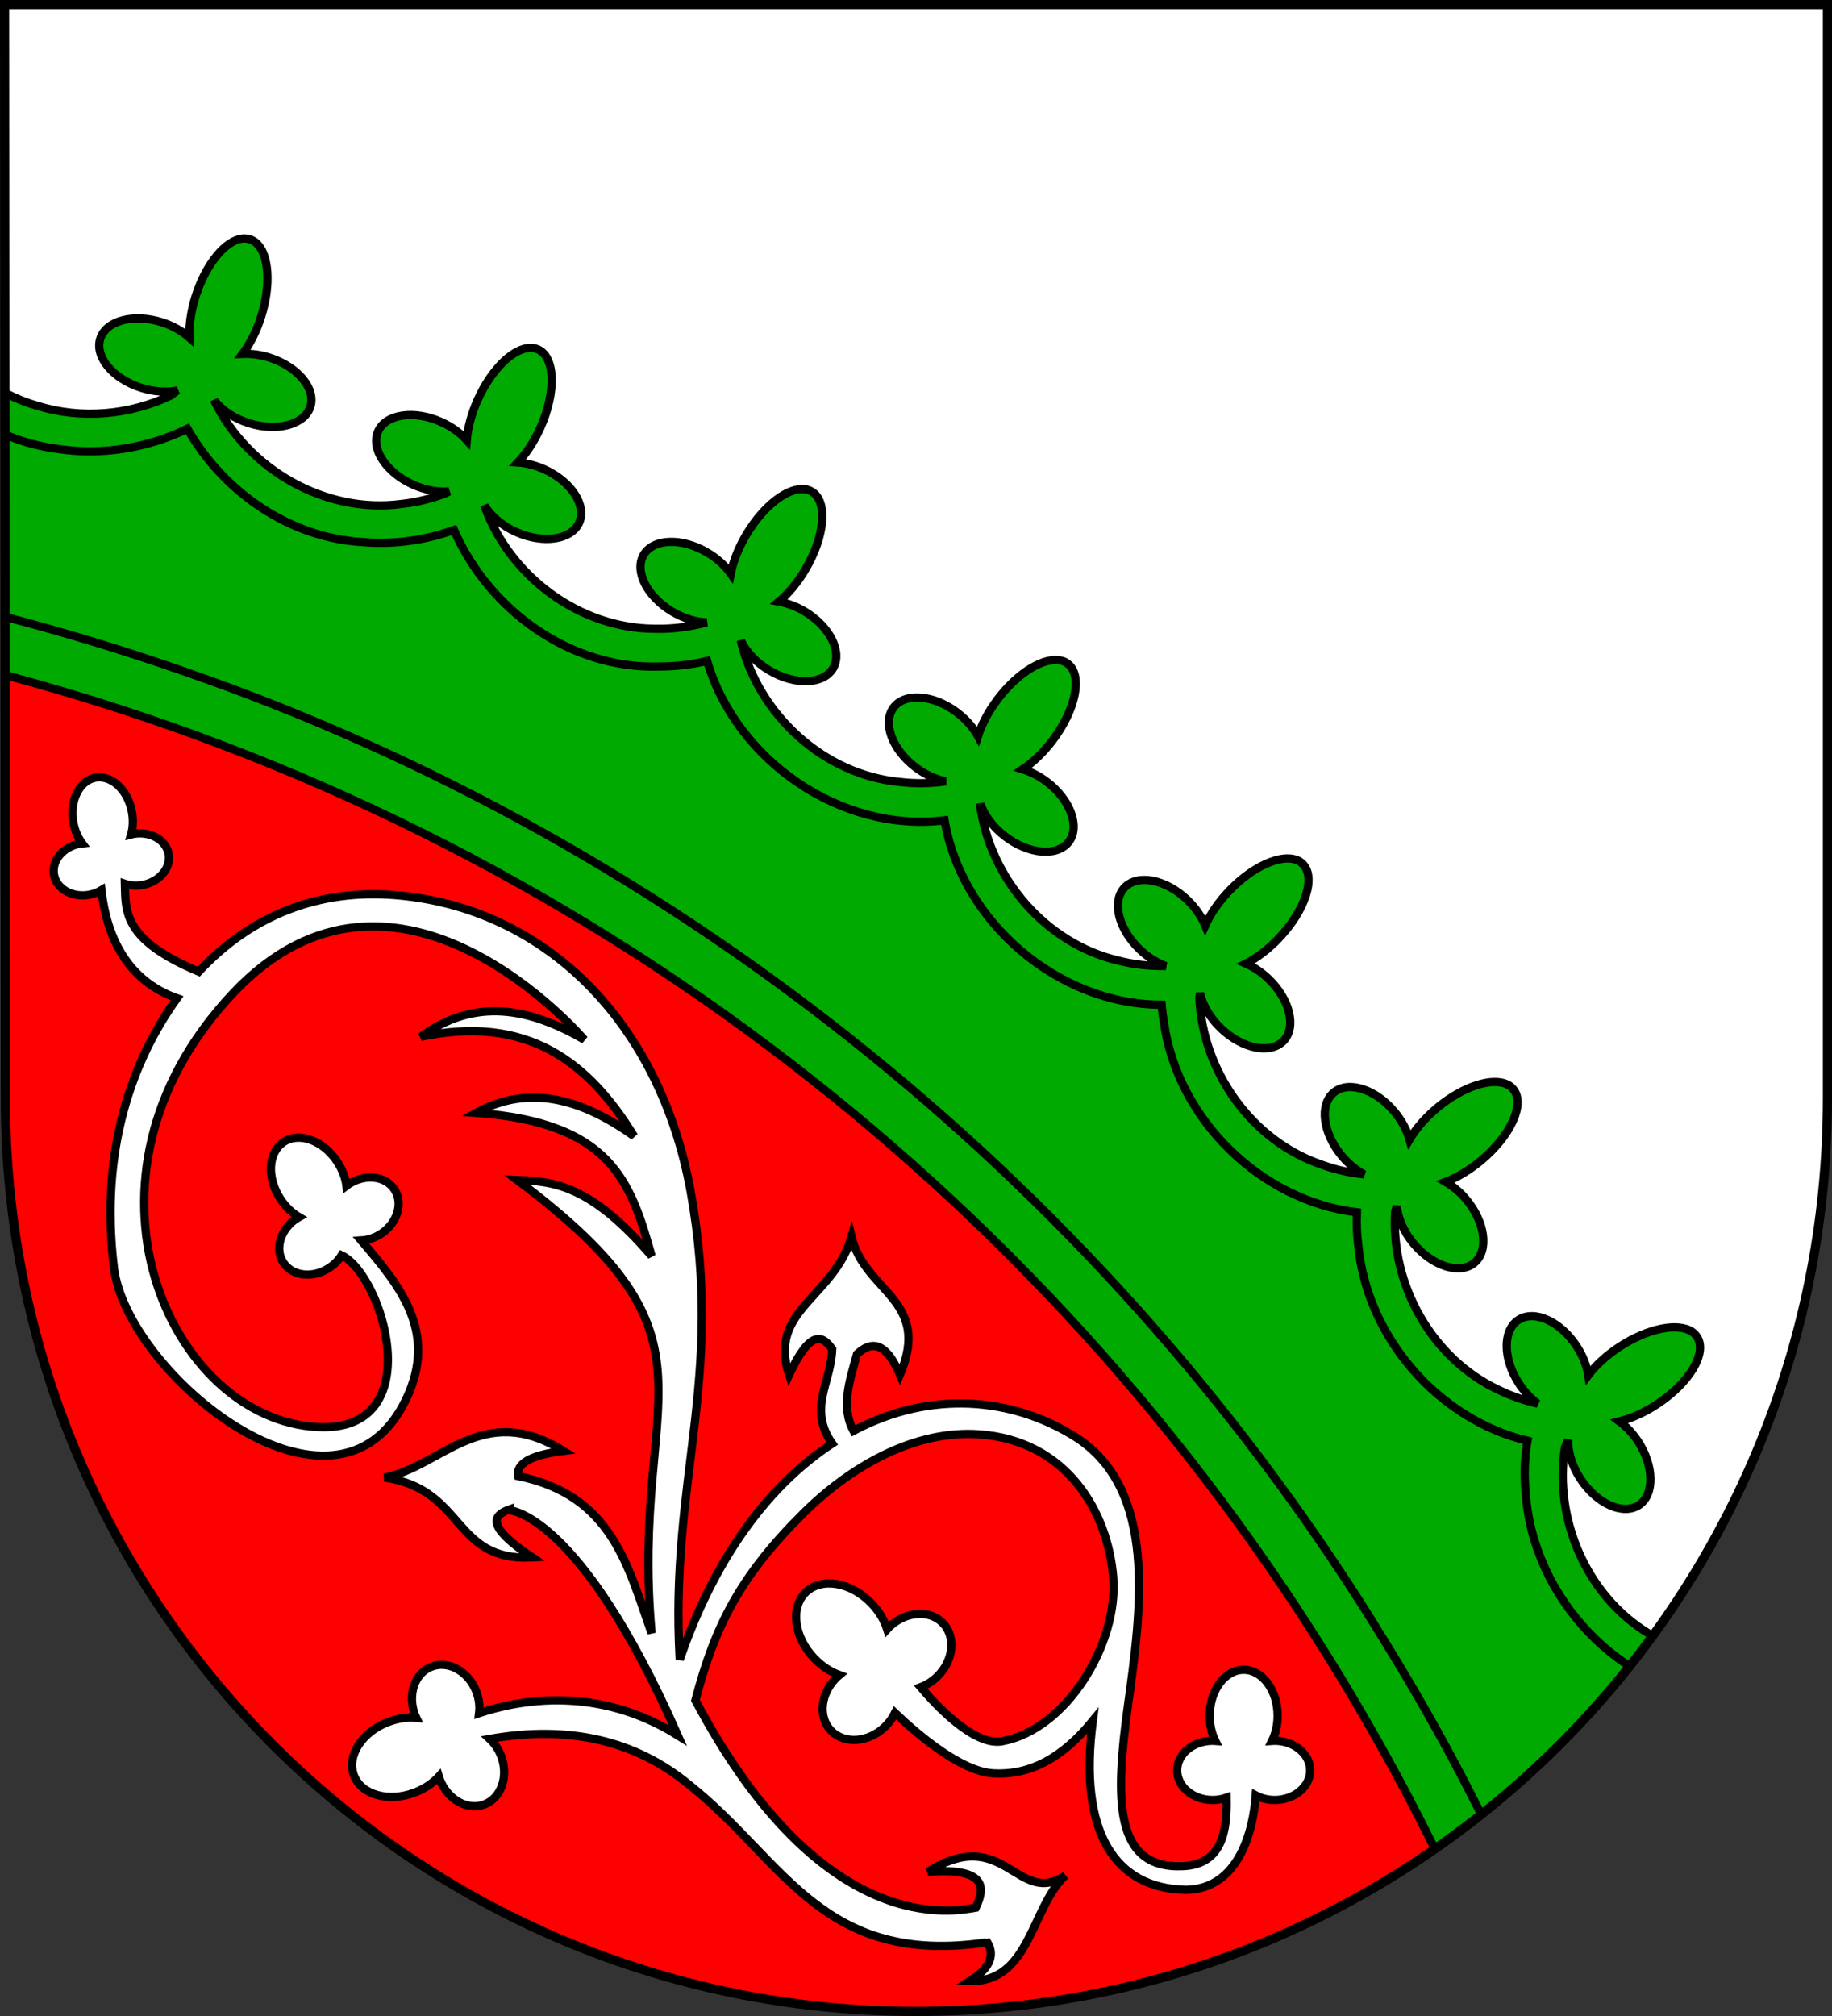
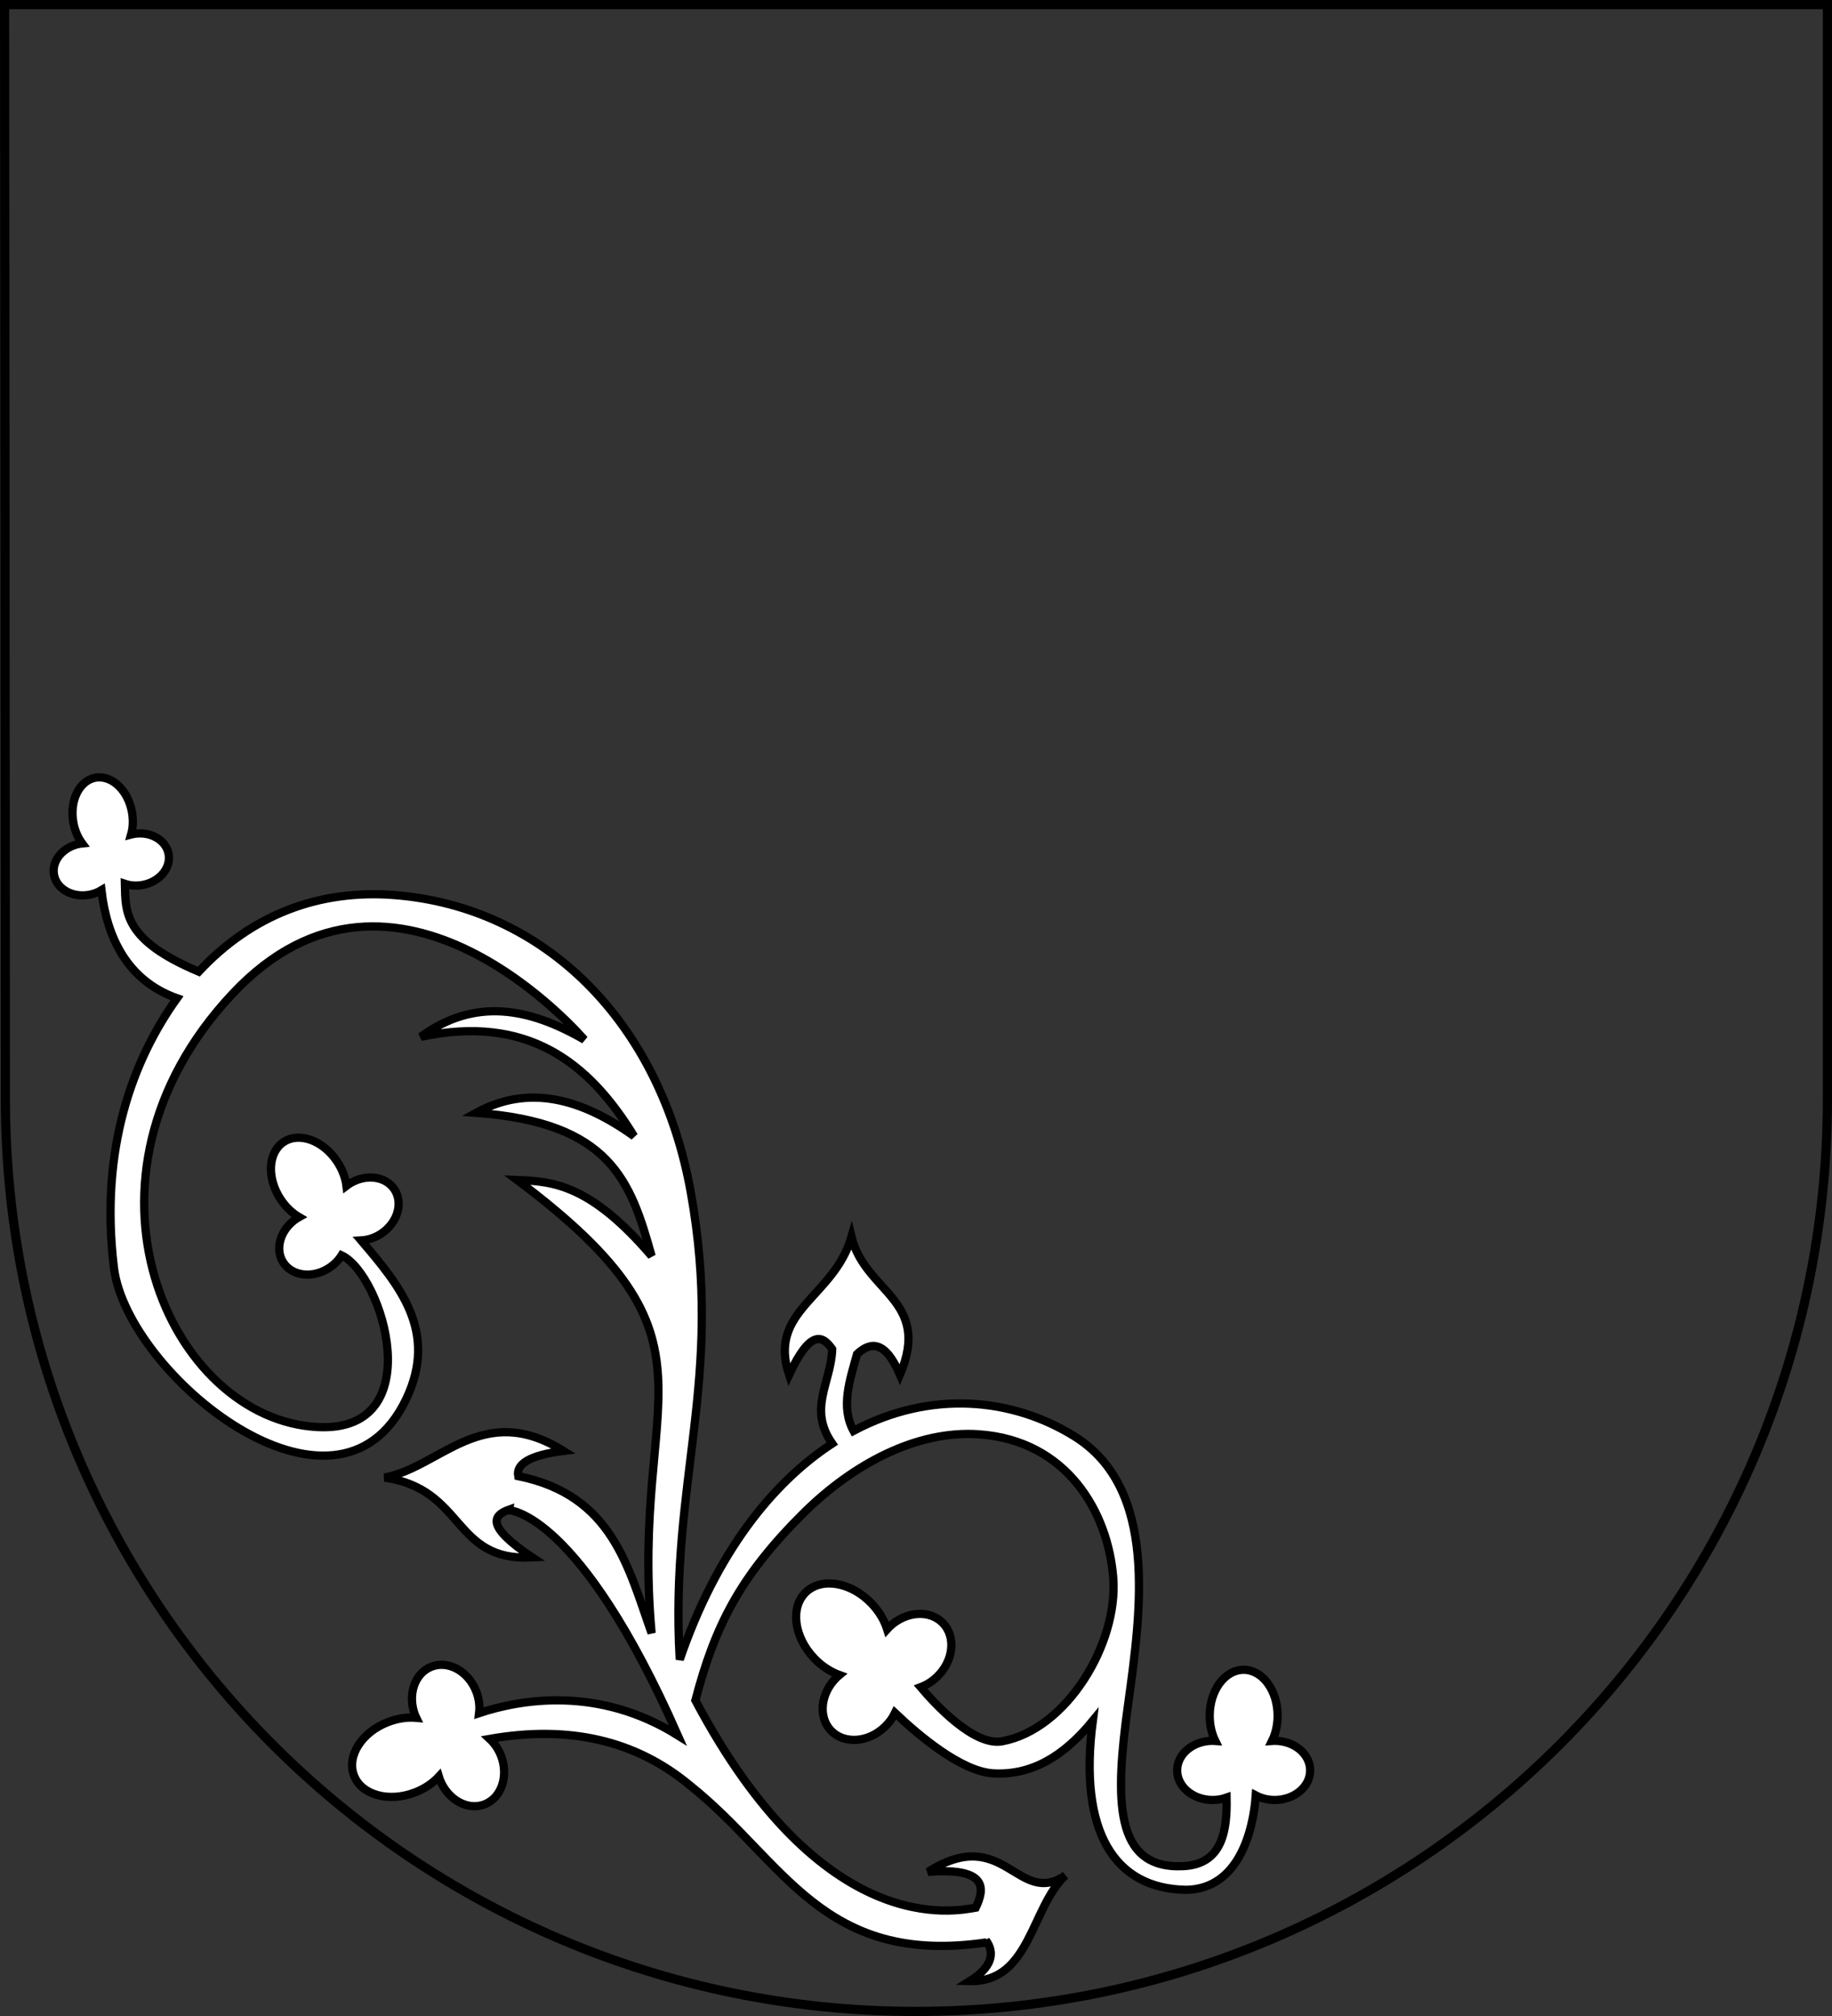
<svg xmlns="http://www.w3.org/2000/svg" version="1.1" width="600" height="660" id="svg2">
  <rect width="100%" height="100%" fill="#333333" stroke="none" />
  <defs id="defs4809">
    <clipPath id="clipPath4542">
-       <path d="m 1.76,751.977 c 0,165.042 133.518,298.885 298.24,298.885 164.722,0 298.5,-133.843 298.5,-298.885 l 2.8e-4,-358.115 -597,0 0.26,358.115 z" id="path4544" style="fill:#ffffff;fill-opacity:1;stroke:#000000;stroke-width:3;stroke-miterlimit:4;stroke-dasharray:none" />
-     </clipPath>
+       </clipPath>
  </defs>
  <g transform="translate(0,-392.362)" id="layer1">
-     <path d="m 1.76,751.977 c 0,165.042 133.518,298.885 298.24,298.885 164.722,0 298.5,-133.843 298.5,-298.885 l 2.8e-4,-358.115 -597,0 0.26,358.115 z" id="rect4411-0" style="fill:#ffffff;fill-opacity:1;stroke:none" />
-     <path d="m 1.76,751.977 c 0,165.042 133.518,298.885 298.24,298.885 80.206,0 153.075,-31.732 206.737,-83.348 C 416.185,734.047 226.703,629.189 1.628,570.601 l 0.132,181.376 z" id="rect4411-0-3" style="fill:#ff0000;fill-opacity:1;stroke:none" />
    <g clip-path="url(#clipPath4542)" id="g4515">
      <path d="m -41.875,61.312 c -0.873,4.501 -1.266,9.09 -1.156,13.75 -0.127,20.249 9.12,39.773 23.719,53.438 -54.597,-12.944 -110.495,-20.11 -166.844,-20.844 -32.439,-0.422 -64.885,2.75 -97.031,9.031 l 0,76.875 c 32.836,-4.47 66.375,-6.781 100.438,-6.781 101.822,0 198.771,20.62 287,57.938 88.229,37.318 167.679,91.304 234.406,158.031 110.687,110.687 186.341,256.41 208.938,419.094 l 80.375,0 c -13.986,-98.764 -47.377,-192.334 -95.656,-277.25 9.755,6.622 21.096,10.824 33.156,11.562 8.473,0.827 17.01,-0.017 25.188,-2.219 l 0,-12.688 c -16.826,5.218 -36.015,3.338 -50.875,-6.562 -20.36,-12.492 -30.903,-37.576 -27.25,-60.781 l 1.062,-2.5 c -0.087,3.912 1.226,8.477 4.031,12.75 5.342,8.136 13.935,12.002 19.125,8.594 5.19,-3.408 5.029,-12.77 -0.312,-20.906 -1.758,-2.678 -3.845,-4.859 -6.062,-6.5 3.872,-0.976 8.146,-2.858 12.312,-5.594 10.661,-7 16.533,-16.872 13.125,-22.062 -0.319,-0.487 -0.7,-0.904 -1.156,-1.281 -0.152,-0.126 -0.304,-0.295 -0.469,-0.406 -4.612,-3.101 -14.484,-1.187 -23.812,4.938 -4.246,2.788 -7.743,6.057 -10.188,9.281 -0.503,-3.087 -1.786,-6.397 -3.844,-9.531 -5.342,-8.136 -13.841,-11.97 -19.031,-8.562 -5.19,3.408 -5.123,12.77 0.219,20.906 1.753,2.67 3.878,4.833 6.094,6.469 -4.39,-1.013 -8.686,-2.457 -12.812,-4.469 -21.875,-10.239 -35.348,-34.421 -33.875,-58.281 l 0.531,-1.906 c 0.356,3.897 2.198,8.322 5.469,12.25 6.229,7.479 15.166,10.317 19.938,6.344 4.771,-3.973 3.604,-13.271 -2.625,-20.75 -2.05,-2.461 -4.424,-4.371 -6.812,-5.75 3.736,-1.408 7.764,-3.779 11.594,-6.969 9.8,-8.162 14.567,-18.604 10.594,-23.375 -0.372,-0.447 -0.817,-0.864 -1.312,-1.188 -0.165,-0.108 -0.324,-0.19 -0.5,-0.281 -4.933,-2.559 -14.55,0.421 -23.125,7.562 -3.903,3.251 -6.999,6.864 -9.062,10.344 -0.85,-3.01 -2.506,-6.15 -4.906,-9.031 -6.229,-7.479 -15.135,-10.317 -19.906,-6.344 -4.771,3.973 -3.604,13.271 2.625,20.75 2.2,2.641 4.739,4.678 7.312,6.062 -4.641,-0.495 -9.205,-1.509 -13.594,-3.094 -23.266,-7.78 -39.437,-30.795 -40.344,-54.938 l 0.219,-1.312 c 0.795,3.831 3.149,8.03 6.844,11.562 7.035,6.726 16.241,8.55 20.531,4.062 4.291,-4.488 2.066,-13.587 -4.969,-20.312 -2.315,-2.213 -4.877,-3.869 -7.406,-4.969 3.553,-1.822 7.306,-4.616 10.75,-8.219 8.813,-9.219 12.3,-20.178 7.812,-24.469 -0.421,-0.402 -0.877,-0.735 -1.406,-1 -0.176,-0.088 -0.377,-0.179 -0.562,-0.25 -5.191,-1.984 -14.382,2.121 -22.094,10.188 -3.51,3.672 -6.156,7.59 -7.812,11.281 -1.185,-2.895 -3.164,-5.846 -5.875,-8.438 -7.035,-6.726 -16.241,-8.488 -20.531,-4 -4.291,4.488 -2.066,13.555 4.969,20.281 2.664,2.547 5.63,4.347 8.531,5.406 -5.333,0.074 -10.645,-0.482 -15.812,-1.844 -23.519,-5.654 -41.56,-26.683 -44.906,-50.344 l 0.031,-0.906 c 1.224,3.717 4.054,7.628 8.125,10.719 7.751,5.886 17.058,6.664 20.812,1.719 3.755,-4.945 0.533,-13.77 -7.219,-19.656 -2.551,-1.937 -5.269,-3.256 -7.906,-4.062 3.324,-2.213 6.736,-5.437 9.75,-9.406 7.713,-10.157 9.976,-21.401 5.031,-25.156 -0.464,-0.352 -0.976,-0.671 -1.531,-0.875 -0.185,-0.068 -0.402,-0.107 -0.594,-0.156 -5.382,-1.383 -14.064,3.706 -20.812,12.594 -3.072,4.046 -5.272,8.27 -6.5,12.125 -1.505,-2.742 -3.795,-5.451 -6.781,-7.719 -7.751,-5.886 -17.058,-6.632 -20.812,-1.688 -3.755,4.945 -0.564,13.739 7.188,19.625 3.184,2.418 6.651,3.949 9.875,4.594 -4.969,0.697 -10.004,0.817 -15.031,0.188 -24.812,-2.28 -46.235,-22.022 -52,-45.938 l -0.031,-0.344 c 1.636,3.554 4.855,7.139 9.25,9.75 8.368,4.971 17.735,4.682 20.906,-0.656 3.171,-5.338 -1.038,-13.748 -9.406,-18.719 -2.754,-1.636 -5.632,-2.622 -8.344,-3.125 3.052,-2.575 6.079,-6.183 8.625,-10.469 6.513,-10.965 7.494,-22.391 2.156,-25.562 -0.5,-0.297 -1.019,-0.548 -1.594,-0.688 -0.192,-0.046 -0.428,-0.066 -0.625,-0.094 -5.504,-0.765 -13.519,5.281 -19.219,14.875 -2.594,4.367 -4.31,8.812 -5.094,12.781 -1.806,-2.554 -4.401,-4.96 -7.625,-6.875 -8.368,-4.971 -17.735,-4.682 -20.906,0.656 -3.171,5.338 1.038,13.717 9.406,18.688 3.766,2.237 7.736,3.378 11.25,3.5 -5.588,1.49 -11.386,2.218 -17.188,2.062 -24.542,-0.182 -47.271,-17.148 -55.531,-40 l -0.062,-0.312 c 2.028,3.346 5.619,6.529 10.281,8.625 8.877,3.992 18.172,2.632 20.719,-3.031 2.546,-5.663 -2.592,-13.54 -11.469,-17.531 -2.921,-1.314 -5.874,-1.995 -8.625,-2.188 2.741,-2.904 5.331,-6.798 7.375,-11.344 5.23,-11.632 4.913,-23.11 -0.75,-25.656 -0.531,-0.239 -1.1,-0.395 -1.688,-0.469 -0.196,-0.024 -0.427,-0.026 -0.625,-0.031 -5.555,-0.137 -12.861,6.791 -17.438,16.969 -2.083,4.633 -3.264,9.217 -3.594,13.25 -2.083,-2.333 -4.924,-4.431 -8.344,-5.969 -8.877,-3.992 -18.141,-2.632 -20.688,3.031 -2.546,5.663 2.561,13.477 11.438,17.469 4.056,1.824 8.209,2.53 11.75,2.219 L 146,161.469 c -4.665,1.755 -9.484,2.983 -14.406,3.5 -24.988,3.372 -50.392,-11.276 -61.344,-33.688 L 70.219,131.125 c 2.394,3.095 6.35,5.82 11.219,7.375 9.272,2.961 18.33,0.571 20.219,-5.344 1.889,-5.915 -4.103,-13.133 -13.375,-16.094 -3.051,-0.974 -6.088,-1.308 -8.844,-1.188 2.394,-3.195 4.546,-7.377 6.062,-12.125 3.88,-12.149 2.258,-23.517 -3.656,-25.406 -0.555,-0.177 -1.127,-0.275 -1.719,-0.281 -0.197,-0.002 -0.427,0.014 -0.625,0.031 -5.535,0.493 -12.011,8.182 -15.406,18.812 -1.545,4.839 -2.192,9.581 -2.062,13.625 -2.334,-2.083 -5.397,-3.859 -8.969,-5 -9.272,-2.961 -18.33,-0.571 -20.219,5.344 -1.889,5.915 4.072,13.101 13.344,16.062 4.236,1.353 8.455,1.585 11.938,0.875 L 55.906,129.5 C 42.487,135.887 26.811,137.293 12.5,132.938 -15.736,125.009 -34.734,95.078 -30,66.25 c 0.218,-1.668 0.508,-3.309 0.875,-4.938 l -12.75,0 z" transform="translate(0,392.362)" id="path3020-2-7" style="fill:#00aa00;stroke:none" />
-       <path d="m -41.861,453.672 c -0.873,4.5 -1.288,9.099 -1.178,13.759 -0.218,34.843 27.348,67.575 62.105,71.915 14.446,2.216 29.29,-0.336 42.327,-6.593 11.798,20.662 33.452,35.776 57.646,37.104 10.082,0.834 20.205,-0.633 29.651,-3.981 11.361,26.149 38.147,45.657 67.328,44.684 5.257,-8.2e-4 10.486,-0.638 15.574,-1.815 9.492,32.521 43.823,56.345 77.743,52.168 5.703,33.402 37.367,60.378 71.118,60.385 0.166,2.038 0.423,4.076 0.796,6.115 4.529,31.5 31.774,58.089 63.156,61.85 -0.154,3.59 -0.033,7.222 0.446,10.86 2.878,30.114 26.244,56.944 55.417,63.921 -0.942,5.595 -1.186,11.338 -0.573,17.135 2.306,34.204 31.023,65.201 65.768,67.328 8.473,0.827 17.015,0.004 25.192,-2.198 l 0,-12.708 c -16.826,5.218 -36.003,3.339 -50.863,-6.561 -20.36,-12.492 -30.916,-37.562 -27.263,-60.768 l 1.051,-2.516 c -0.087,3.912 1.239,8.499 4.045,12.771 5.342,8.136 13.919,12.007 19.109,8.599 5.19,-3.408 5.055,-12.789 -0.287,-20.925 -1.758,-2.678 -3.866,-4.856 -6.083,-6.497 3.872,-0.976 8.159,-2.87 12.325,-5.605 10.661,-7 16.53,-16.849 13.122,-22.039 -0.319,-0.487 -0.691,-0.928 -1.147,-1.306 -0.152,-0.126 -0.313,-0.271 -0.478,-0.382 -4.612,-3.101 -14.495,-1.188 -23.823,4.937 -4.246,2.788 -7.747,6.044 -10.192,9.268 -0.503,-3.087 -1.764,-6.388 -3.822,-9.523 -5.342,-8.136 -13.855,-11.975 -19.046,-8.567 -5.19,3.408 -5.119,12.757 0.223,20.893 1.753,2.67 3.868,4.861 6.083,6.497 -4.39,-1.013 -8.677,-2.479 -12.803,-4.491 -21.875,-10.239 -35.36,-34.423 -33.887,-58.283 l 0.541,-1.911 c 0.356,3.897 2.207,8.334 5.478,12.262 6.229,7.479 15.166,10.311 19.937,6.338 4.771,-3.973 3.585,-13.255 -2.643,-20.734 -2.05,-2.461 -4.395,-4.385 -6.784,-5.765 3.736,-1.408 7.763,-3.785 11.593,-6.975 9.8,-8.162 14.547,-18.606 10.574,-23.377 -0.372,-0.447 -0.81,-0.855 -1.306,-1.178 -0.165,-0.108 -0.333,-0.195 -0.51,-0.287 -4.933,-2.559 -14.547,0.439 -23.122,7.58 -3.903,3.251 -6.981,6.871 -9.045,10.351 -0.85,-3.01 -2.505,-6.164 -4.905,-9.045 -6.229,-7.479 -15.134,-10.311 -19.905,-6.338 -4.771,3.973 -3.617,13.255 2.612,20.734 2.2,2.641 4.751,4.698 7.325,6.083 -4.641,-0.495 -9.21,-1.505 -13.599,-3.089 -23.266,-7.78 -39.446,-30.796 -40.352,-54.939 l 0.223,-1.338 c 0.795,3.831 3.153,8.029 6.847,11.561 7.035,6.726 16.22,8.565 20.511,4.077 4.291,-4.488 2.067,-13.594 -4.968,-20.32 -2.315,-2.213 -4.86,-3.868 -7.389,-4.968 3.553,-1.822 7.289,-4.614 10.733,-8.217 8.813,-9.219 12.323,-20.169 7.835,-24.46 -0.421,-0.402 -0.872,-0.754 -1.401,-1.019 -0.176,-0.088 -0.388,-0.152 -0.573,-0.223 -5.191,-1.984 -14.392,2.094 -22.103,10.16 -3.51,3.672 -6.146,7.615 -7.803,11.306 -1.185,-2.895 -3.181,-5.849 -5.892,-8.44 -7.035,-6.726 -16.22,-8.501 -20.511,-4.013 -4.291,4.488 -2.067,13.562 4.968,20.288 2.664,2.547 5.634,4.356 8.535,5.414 -5.333,0.074 -10.662,-0.485 -15.829,-1.847 -23.519,-5.654 -41.561,-26.692 -44.907,-50.353 l 0.032,-0.892 c 1.224,3.717 4.051,7.61 8.121,10.701 7.751,5.886 17.074,6.665 20.829,1.72 3.755,-4.945 0.522,-13.765 -7.23,-19.651 -2.551,-1.937 -5.261,-3.27 -7.899,-4.077 3.324,-2.213 6.731,-5.426 9.746,-9.395 7.713,-10.157 9.977,-21.406 5.032,-25.161 -0.464,-0.352 -0.973,-0.656 -1.529,-0.86 -0.185,-0.068 -0.413,-0.11 -0.605,-0.159 -5.382,-1.383 -14.049,3.693 -20.797,12.58 -3.072,4.046 -5.269,8.279 -6.497,12.134 -1.505,-2.742 -3.797,-5.44 -6.784,-7.707 -7.751,-5.886 -17.074,-6.633 -20.829,-1.688 -3.755,4.945 -0.554,13.733 7.198,19.619 3.184,2.418 6.65,3.941 9.873,4.586 -4.969,0.697 -10.006,0.821 -15.033,0.191 -24.812,-2.28 -46.244,-22.01 -52.009,-45.926 l -0.032,-0.35 c 1.636,3.554 4.873,7.135 9.268,9.746 8.368,4.971 17.722,4.669 20.893,-0.669 3.171,-5.338 -1.028,-13.724 -9.395,-18.695 -2.754,-1.636 -5.632,-2.65 -8.344,-3.153 3.052,-2.575 6.085,-6.161 8.631,-10.446 6.513,-10.965 7.472,-22.404 2.134,-25.575 -0.5,-0.297 -1.017,-0.529 -1.592,-0.669 -0.192,-0.046 -0.409,-0.068 -0.605,-0.096 -5.504,-0.765 -13.537,5.279 -19.237,14.873 -2.594,4.367 -4.312,8.802 -5.096,12.771 -1.806,-2.554 -4.388,-4.964 -7.612,-6.879 -8.368,-4.971 -17.722,-4.669 -20.893,0.669 -3.171,5.338 1.028,13.693 9.395,18.663 3.766,2.237 7.728,3.382 11.243,3.503 -5.588,1.49 -11.397,2.225 -17.198,2.07 -24.542,-0.182 -47.252,-17.15 -55.512,-40.002 l -0.064,-0.318 c 2.028,3.346 5.625,6.535 10.287,8.631 8.877,3.992 18.155,2.637 20.702,-3.026 2.546,-5.663 -2.589,-13.525 -11.466,-17.517 -2.921,-1.314 -5.88,-2.005 -8.631,-2.198 2.741,-2.904 5.345,-6.792 7.389,-11.338 5.23,-11.632 4.898,-23.124 -0.764,-25.67 -0.531,-0.239 -1.101,-0.404 -1.688,-0.478 -0.196,-0.024 -0.407,-0.027 -0.605,-0.032 -5.555,-0.137 -12.877,6.798 -17.453,16.975 -2.083,4.633 -3.269,9.217 -3.599,13.249 -2.083,-2.333 -4.924,-4.418 -8.344,-5.956 -8.877,-3.992 -18.123,-2.637 -20.67,3.026 -2.546,5.663 2.557,13.493 11.434,17.485 4.056,1.824 8.212,2.509 11.752,2.198 l -1.019,0.605 c -4.665,1.755 -9.505,2.986 -14.428,3.503 -24.988,3.372 -50.39,-11.284 -61.341,-33.696 l -0.032,-0.159 c 2.394,3.095 6.342,5.834 11.211,7.389 9.272,2.961 18.335,0.564 20.224,-5.351 1.889,-5.915 -4.105,-13.123 -13.377,-16.084 -3.051,-0.974 -6.067,-1.33 -8.822,-1.21 2.394,-3.195 4.535,-7.354 6.051,-12.103 3.88,-12.149 2.252,-23.526 -3.663,-25.415 -0.554,-0.177 -1.128,-0.28 -1.72,-0.287 -0.197,-0.002 -0.407,0.014 -0.605,0.032 -5.535,0.493 -12.02,8.192 -15.415,18.823 -1.545,4.839 -2.199,9.556 -2.07,13.599 -2.334,-2.083 -5.409,-3.859 -8.981,-5 -9.272,-2.961 -18.303,-0.564 -20.192,5.351 -1.889,5.915 4.073,13.123 13.345,16.084 4.236,1.353 8.429,1.57 11.911,0.86 l -2.198,1.688 c -13.419,6.387 -29.099,7.795 -43.41,3.44 -28.236,-7.928 -47.252,-37.864 -42.518,-66.691 0.218,-1.668 0.525,-3.308 0.892,-4.937 l -12.74,0 z" id="use3006" style="fill:#00aa00;fill-opacity:1;stroke:#000000;stroke-width:2.7;stroke-miterlimit:4;stroke-dasharray:none" />
-       <path d="m -184.281,177.938 c -2.683,-2e-5 -5.379,0.001 -8.062,0.031 -65.897,-0.071 -131.537,9.237 -194.875,26.844 l 0,19.031 c 63.458,-17.924 130.431,-27.531 199.625,-27.531 101.173,0 197.521,20.514 285.188,57.594 87.666,37.08 166.605,90.698 232.906,157 132.603,132.603 214.656,315.81 214.656,518.156 0,8.602 -0.143,17.157 -0.438,25.688 l 18.438,0 c 4.771,-145.515 -32.523,-292.459 -109,-416.344 C 364.688,391.277 223.283,276.154 60.312,219.812 -18.051,192.413 -101.098,177.938 -184.281,177.938 z" transform="translate(0,392.362)" id="path3020-2" style="fill:#00aa00;stroke:#000000;stroke-width:2.7;stroke-miterlimit:4;stroke-dasharray:none" />
    </g>
    <path d="m 32.25,254.5 c -0.331,0.015 -0.669,0.033 -1,0.094 -5.301,0.967 -8.523,7.574 -7.219,14.719 0.483,2.646 1.521,4.979 2.906,6.844 -0.257,0.03 -0.523,0.015 -0.781,0.062 -5.531,1.01 -9.31,5.578 -8.469,10.188 0.841,4.609 6,7.541 11.531,6.531 1.477,-0.27 2.825,-0.793 4,-1.5 1.783,15.446 8.46,29.586 24.75,35.375 -14.35,20.028 -25.398,49.108 -20.656,88.219 4.235,34.938 72.805,90.788 95.688,43.062 10.63,-22.171 -2.252,-37.363 -14.719,-52 2.182,-0.118 4.459,-0.823 6.531,-2.188 5.362,-3.531 7.317,-10.032 4.375,-14.5 -2.942,-4.468 -9.67,-5.218 -15.031,-1.688 -0.251,0.165 -0.452,0.354 -0.688,0.531 -0.328,-2.632 -1.342,-5.373 -3.031,-7.938 -4.56,-6.925 -12.393,-9.821 -17.531,-6.438 -5.138,3.384 -5.592,11.762 -1.031,18.688 1.689,2.565 3.805,4.565 6.094,5.906 -0.256,0.146 -0.531,0.273 -0.781,0.438 -5.362,3.531 -7.317,10.001 -4.375,14.469 2.942,4.468 9.67,5.218 15.031,1.688 1.706,-1.123 3.062,-2.535 4.031,-4.094 13.611,6.439 29.129,58.05 -7.777,56.227 C 55.855,464.85 19.232,386.016 76.156,325.344 129.852,268.112 191.375,340.375 191.375,340.375 c -17.863,-10.308 -35.7,-13.984 -53.562,-0.938 34.821,-7.419 55.03,8.273 69.844,32.531 -17.225,-12.316 -34.463,-17.076 -51.688,-7.656 43.953,3.223 50.526,22.171 57.438,46.875 -20.069,-23.402 -32.159,-24.424 -44.031,-24.875 71.535,53.58 36.82,68.644 44.031,148.344 -7.73,-21.685 -12.804,-45.156 -43.688,-51.406 -0.71,-3.9 3.585,-6.841 14.812,-8.25 -26.522,-16.556 -40.213,5.304 -58.594,8.719 26.634,3.852 22.034,27.53 48.406,26.156 -15.364,-10.26 -12.929,-13.773 -7.531,-15.688 l -0.031,0.25 c 0,0 22.896,0.501 55.219,73.688 -25.971,-16.226 -51.359,-11.834 -65.094,-7.281 0.271,-2.243 0.007,-4.657 -0.906,-7.031 -2.555,-6.645 -9.119,-10.316 -14.656,-8.188 -5.537,2.129 -7.961,9.23 -5.406,15.875 0.119,0.311 0.301,0.578 0.438,0.875 -2.929,-0.269 -6.134,0.184 -9.312,1.406 -8.583,3.3 -13.573,11.132 -11.125,17.5 2.448,6.368 11.386,8.831 19.969,5.531 3.179,-1.222 5.849,-3.057 7.844,-5.219 0.098,0.312 0.162,0.627 0.281,0.938 2.555,6.645 9.119,10.316 14.656,8.188 5.537,-2.129 7.961,-9.261 5.406,-15.906 -0.852,-2.216 -2.165,-4.083 -3.719,-5.531 25.944,-4.571 47.779,0.438 65.469,15.125 30.823,24.471 43.274,59.442 97.25,51.5 l -0.188,-0.688 c 3.037,4.124 2.024,8.812 -5.281,13.344 19.761,0.453 20.022,-24.015 31.281,-34.562 -15.668,10.533 -19.964,-17.052 -44.969,-1.188 19.784,-1.542 18.558,5.611 15.625,11.719 -6.389,1.067 -50.007,10.956 -91.812,-67.875 6.334,-24.093 14.438,-40.515 35.469,-61.344 16.034,-15.88 36.895,-27.162 57.344,-25.75 28.957,1.999 42.343,25.535 44.031,46.906 1.7,21.52 -15.144,49.688 -36.375,53.594 -9.208,1.694 -21.939,-12.114 -26.688,-17.719 1.896,-0.71 3.727,-1.825 5.344,-3.375 5.405,-5.18 6.285,-13.058 1.969,-17.562 -4.317,-4.504 -12.188,-3.961 -17.594,1.219 -0.253,0.242 -0.455,0.528 -0.688,0.781 -0.931,-2.95 -2.647,-5.883 -5.125,-8.469 -6.691,-6.982 -16.32,-8.652 -21.5,-3.688 -5.18,4.964 -3.941,14.674 2.75,21.656 2.478,2.586 5.342,4.413 8.25,5.469 -0.263,0.222 -0.529,0.414 -0.781,0.656 -5.405,5.18 -6.317,13.027 -2,17.531 4.317,4.504 12.22,3.961 17.625,-1.219 1.434,-1.374 2.558,-2.927 3.344,-4.562 7.845,7.451 21.784,19.222 32.25,19.781 12.254,0.655 22.73,-5.255 32.531,-17.219 -4.764,36.395 7.125,55.027 30.66,55.351 17.278,-0.328 21.911,-19.596 22.715,-30.914 1.794,0.943 3.908,1.5 6.188,1.5 6.42,0 11.625,-4.338 11.625,-9.688 0,-5.35 -5.205,-9.688 -11.625,-9.688 -0.3,0 -0.581,0.044 -0.875,0.062 1.174,-2.379 1.844,-5.21 1.844,-8.281 0,-8.292 -4.973,-15.031 -11.125,-15.031 -6.152,0 -11.125,6.739 -11.125,15.031 0,3.071 0.67,5.903 1.844,8.281 -0.294,-0.019 -0.575,-0.062 -0.875,-0.062 -6.42,0 -11.625,4.338 -11.625,9.688 0,5.35 5.205,9.688 11.625,9.688 1.617,0 3.164,-0.286 4.562,-0.781 0.217,10.455 -1.154,21.794 -14.156,22.438 -22.798,1.129 -22.389,-21.91 -18.158,-52.469 4.353,-31.445 9.983,-71.227 -17.624,-88.312 -20.176,-12.486 -46.812,-15.257 -72.25,-1.719 -4.261,-7.856 -1.222,-16.527 1.156,-25.125 4.506,-4.216 9.271,-4.421 14.062,6.75 10.444,-24.6 -11.464,-26.906 -15.875,-45.156 -5.773,19.964 -27.503,23.949 -20.438,45.188 7.017,-15.04 11.024,-12.882 14.125,-8.406 -0.385,11.106 -8.009,19.438 0,30.906 -19.806,12.993 -38,35.888 -49.938,70.719 -3.362,-58.713 14.665,-91.508 3.604,-153.065 -10.076,-56.076 -48.084,-93.295 -96.827,-97.208 -25.013,-2.008 -47.005,6.504 -64.308,25.054 -24.638,-10.37 -23.982,-19.541 -24.188,-28.75 1.75,0.593 3.758,0.75 5.812,0.375 5.531,-1.01 9.341,-5.547 8.5,-10.156 -0.841,-4.609 -6.031,-7.541 -11.562,-6.531 -0.259,0.047 -0.468,0.125 -0.719,0.188 0.638,-2.234 0.764,-4.76 0.281,-7.406 C 41.996,259.114 37.21,254.281 32.25,254.5 z" transform="translate(0,392.362)" id="path3586" style="fill:#ffffff;stroke:#000000;stroke-width:2.7;stroke-linecap:butt;stroke-linejoin:miter;stroke-miterlimit:4;stroke-opacity:1;stroke-dasharray:none" />
    <path d="m 1.76,751.977 c 0,165.042 133.518,298.885 298.24,298.885 164.722,0 298.5,-133.843 298.5,-298.885 l 2.8e-4,-358.115 -597,0 0.26,358.115 z" id="rect4411-0-1" style="fill:none;stroke:#000000;stroke-width:3;stroke-miterlimit:4;stroke-dasharray:none" />
  </g>
</svg>